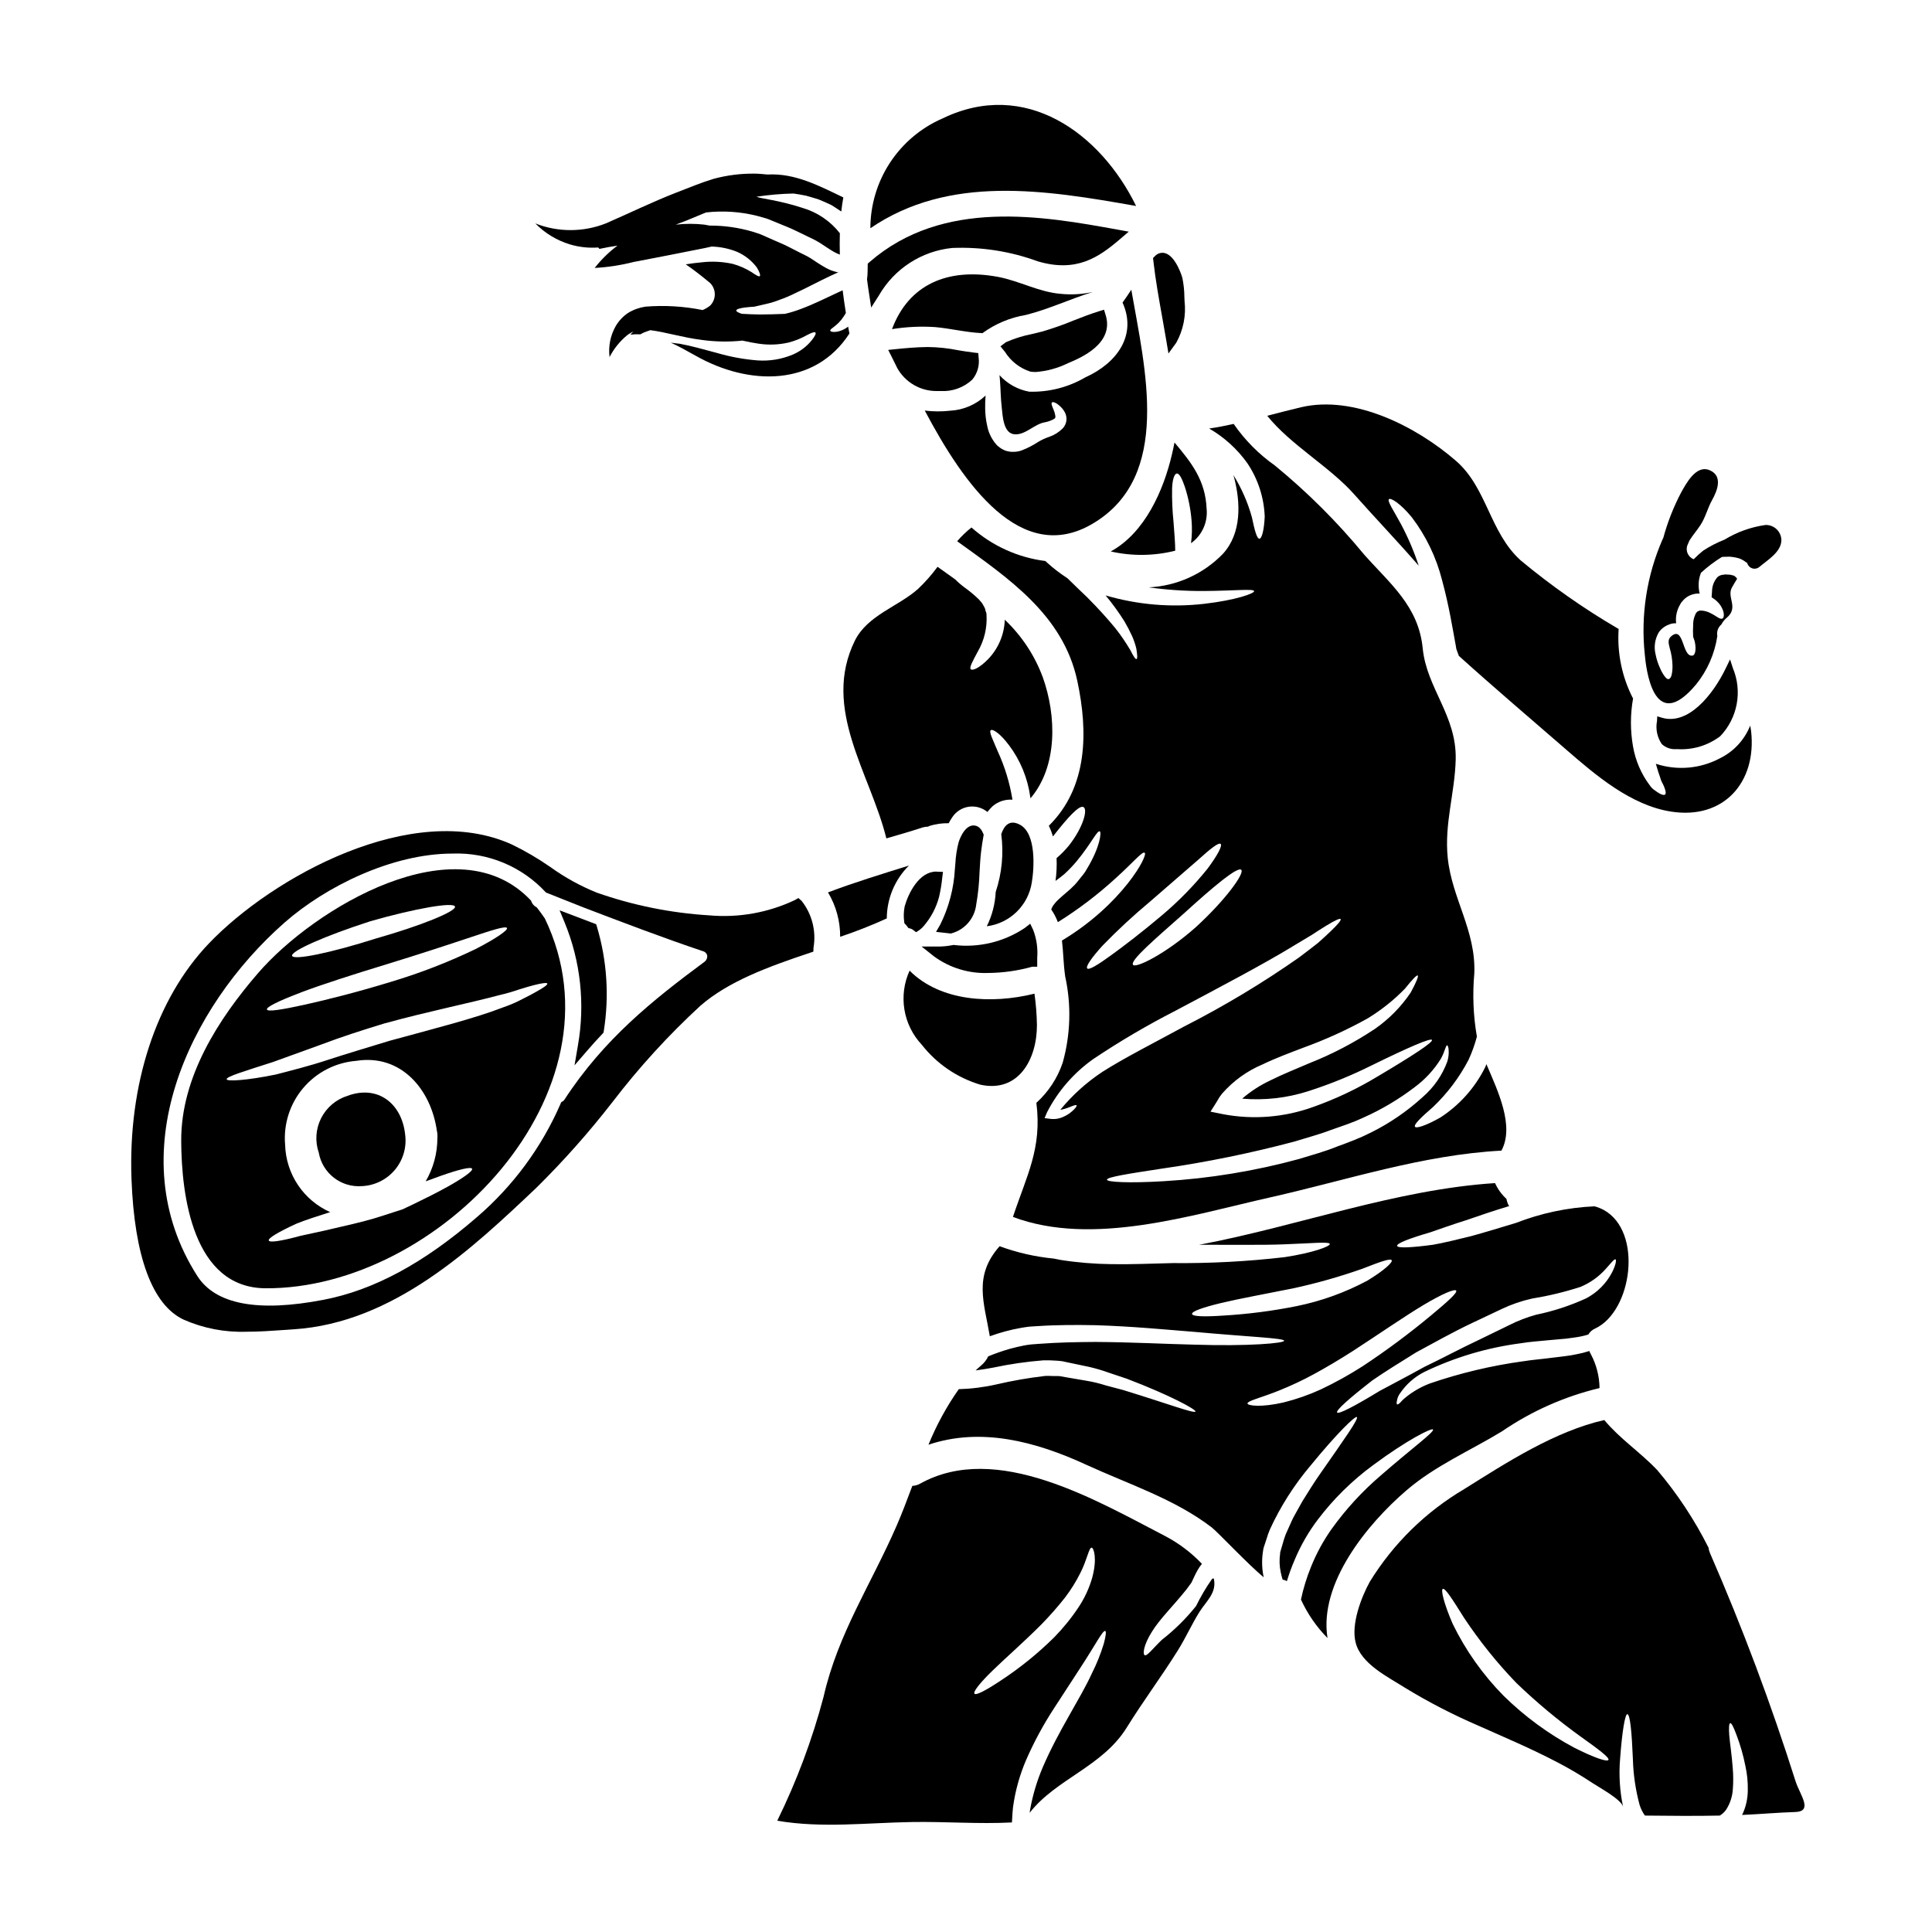
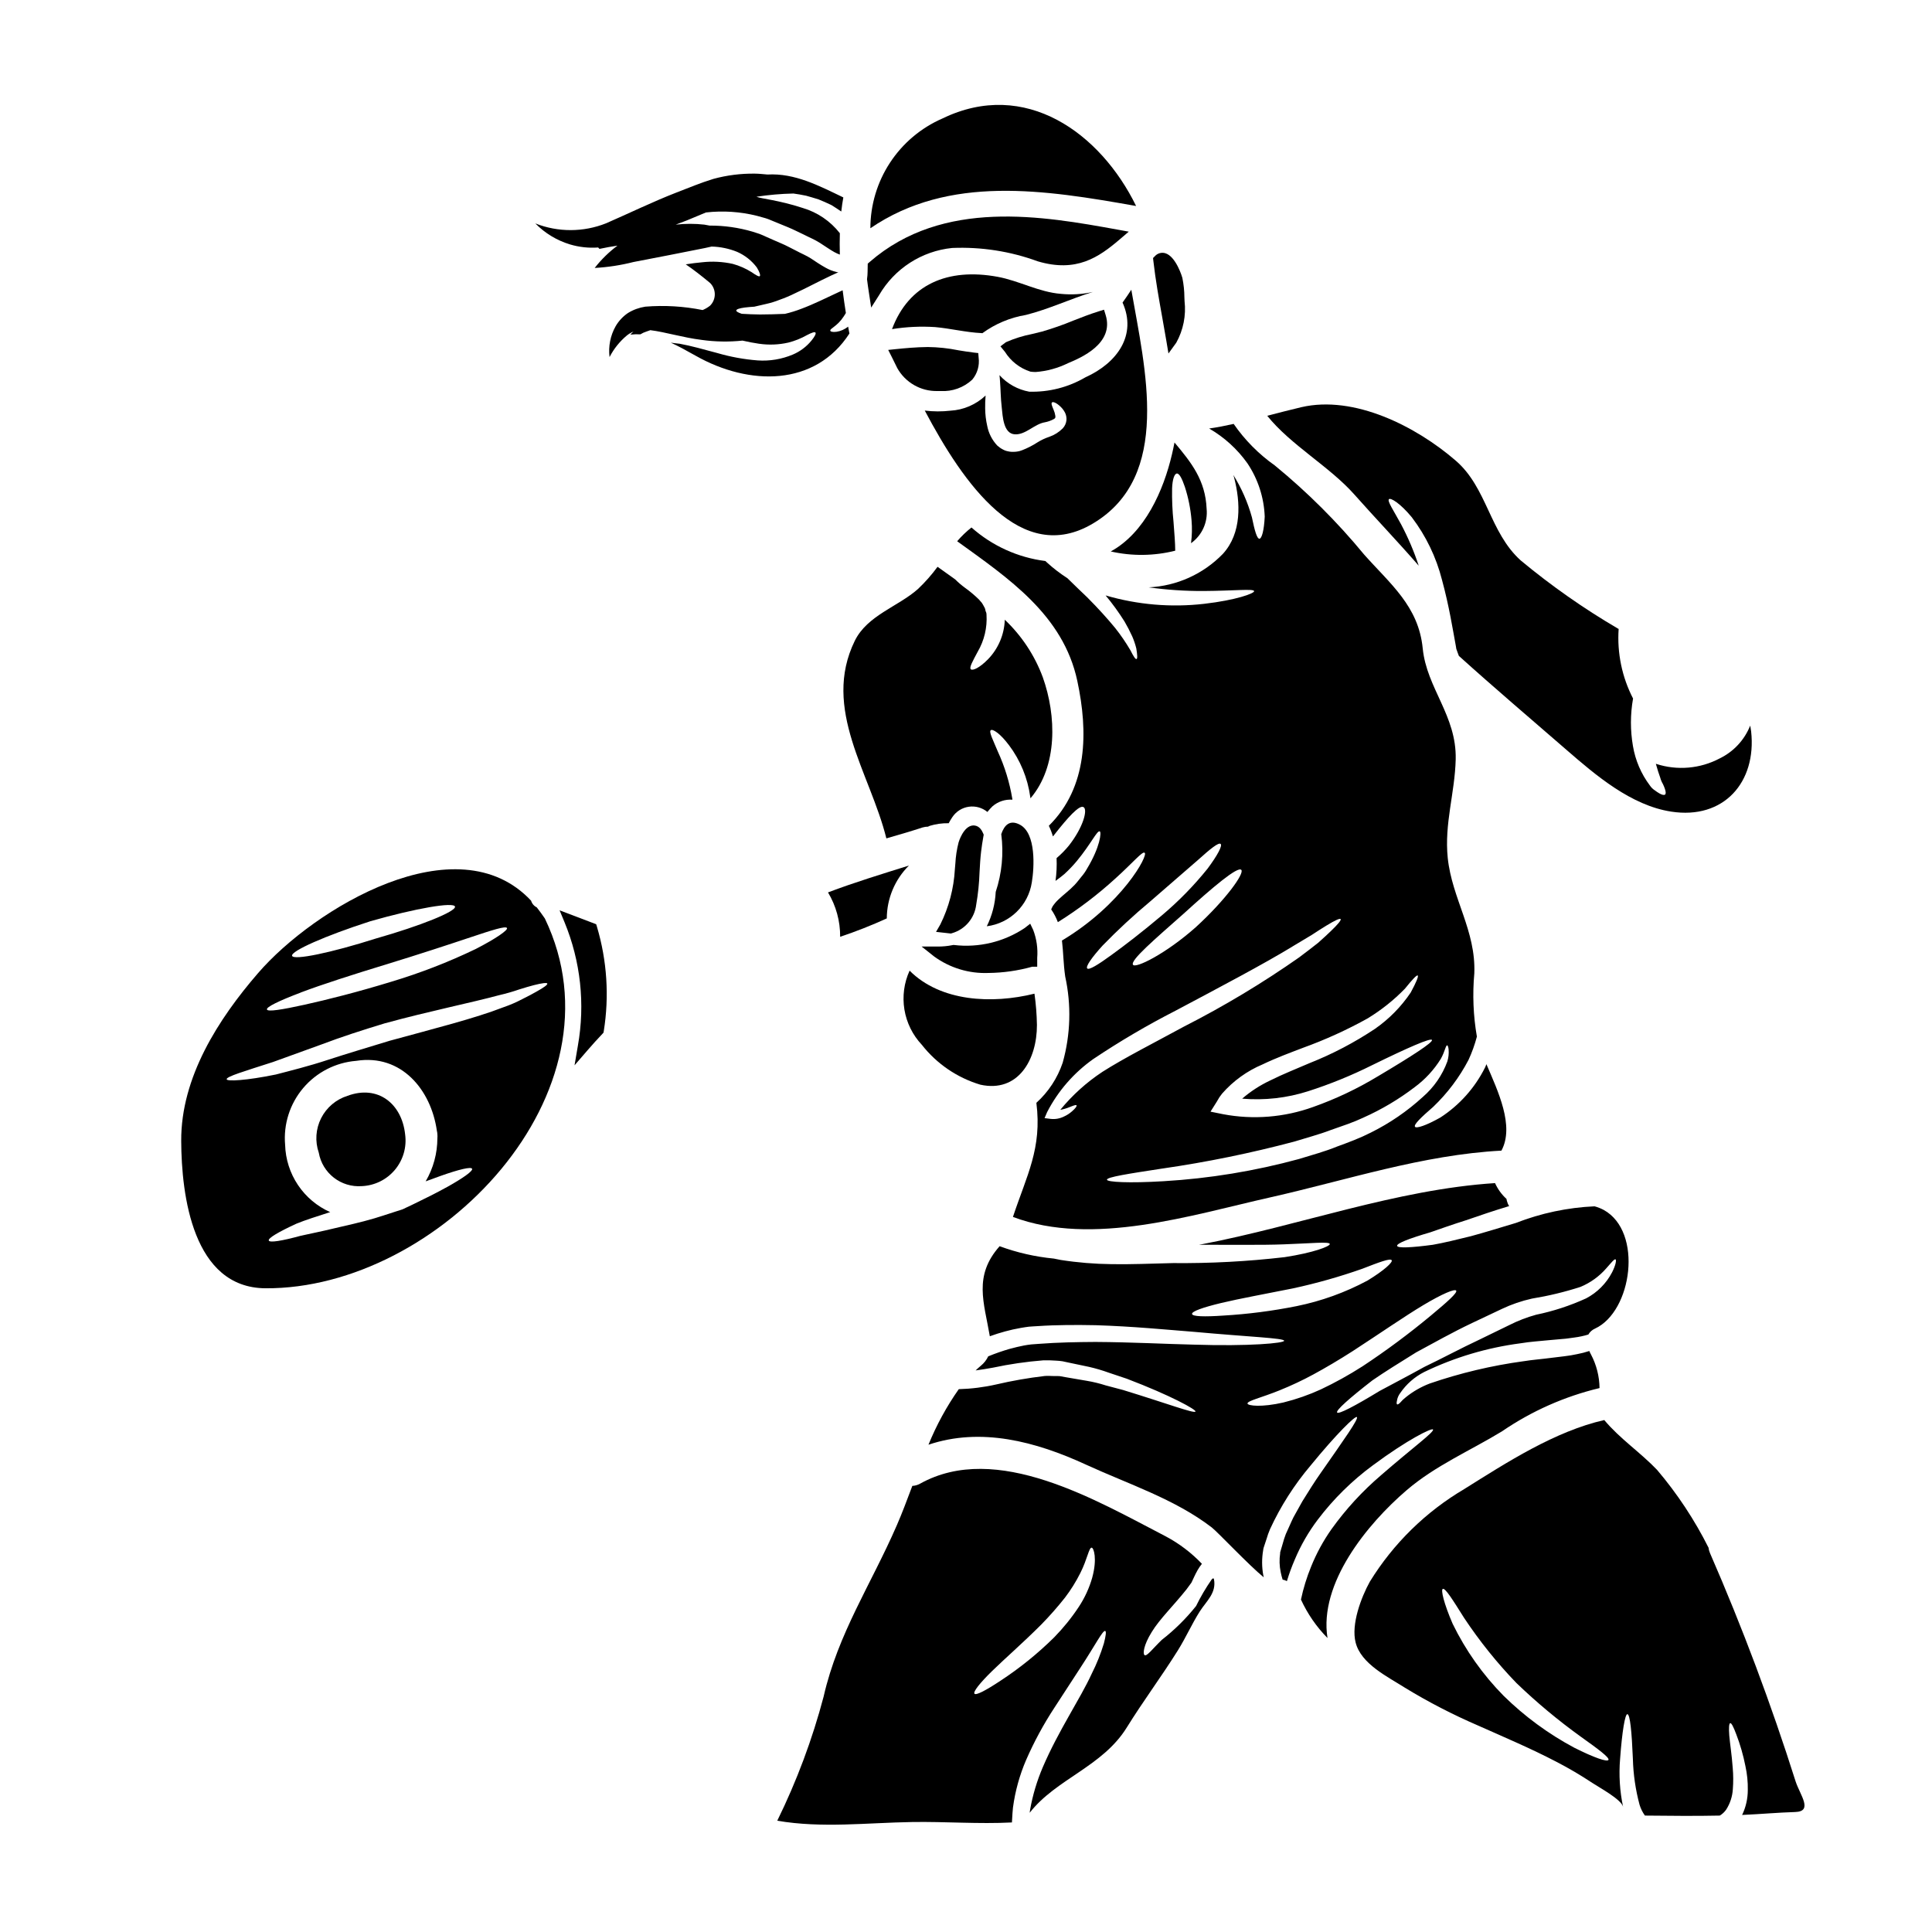
<svg xmlns="http://www.w3.org/2000/svg" fill="#000000" width="800px" height="800px" version="1.1" viewBox="144 144 512 512">
  <g>
    <path d="m441.49 224.19c3.844 8.547-1.34 15.977-9.879 19.82v0.004c-4.504 2.629-9.656 3.941-14.867 3.785-3.035-0.555-5.805-2.094-7.871-4.383 0.055 0.512 0.113 1.023 0.141 1.594 0.168 2.078 0.168 4.5 0.457 6.949 0.254 2.363 0.426 7.004 3.504 7.144 2.848 0.145 5.152-2.731 7.914-3.188 0.816-0.152 1.605-0.43 2.336-0.828 0.371-0.227 0.516-0.254 0.457-0.883h-0.004c-0.086-0.57-0.246-1.125-0.48-1.652-0.426-0.996-0.684-1.676-0.395-1.906 0.195-0.199 0.91-0.031 1.879 0.789h-0.004c0.656 0.531 1.191 1.188 1.574 1.938 0.297 0.613 0.422 1.289 0.371 1.969-0.078 0.82-0.43 1.59-0.996 2.191-0.996 1-2.207 1.758-3.543 2.223-1.086 0.359-2.129 0.848-3.106 1.453-1.289 0.84-2.664 1.547-4.102 2.106l-0.68 0.227c-0.328 0.082-0.664 0.137-1 0.172-0.344 0.031-0.68 0.031-1.051 0.031-0.371 0-0.395-0.059-0.598-0.059l-0.57-0.113-0.43-0.113v-0.004c-0.051-0.008-0.098-0.027-0.141-0.055l-0.227-0.086-0.395-0.199c-0.551-0.281-1.055-0.637-1.508-1.051-1.355-1.445-2.273-3.242-2.648-5.184-0.348-1.516-0.531-3.062-0.547-4.613-0.02-1.152 0.02-2.301 0.117-3.449-2.543 2.402-5.852 3.824-9.34 4.019-2.254 0.258-4.531 0.246-6.781-0.031 10.281 19.426 25.516 41.293 44.594 29.914 20.988-12.5 13.777-41.004 10.141-61.938-0.758 1.16-1.527 2.297-2.324 3.406z" />
    <path d="m374.28 221.62 0.59 3.891 2.113-3.32v-0.004c4.078-7.012 11.27-11.648 19.344-12.473 7.727-0.324 15.441 0.879 22.703 3.543 10.234 3.027 16.113-1.039 21.738-5.844l2.363-2.023-3.055-0.555c-19.48-3.523-46.129-8.359-65.621 8.602l-0.496 0.43-0.039 2.191c-0.004 0.582-0.047 1.16-0.129 1.738l-0.023 0.188 0.023 0.191c0.141 1.16 0.312 2.293 0.488 3.445z" />
    <path d="m451.99 228.02c0.375 2.07 0.738 4.129 1.082 6.176l0.582 3.481 2.07-2.856c1.863-3.356 2.629-7.207 2.195-11.02l-0.043-0.992c-0.008-1.746-0.191-3.481-0.543-5.188 0-0.051-1.656-5.715-4.574-6.531-0.973-0.266-2.016 0.039-2.688 0.785l-0.5 0.504 0.074 0.703c0.586 5.148 1.48 10.121 2.344 14.938z" />
    <path d="m454.59 264.37c-2.246 9.625-7.176 20.816-16.23 25.773 5.633 1.277 11.484 1.207 17.086-0.199 0-1.992-0.227-4.641-0.453-7.66-0.305-2.941-0.43-5.898-0.375-8.855 0.086-2.363 0.598-3.871 1.254-3.938 0.656-0.062 1.367 1.312 2.106 3.477h0.004c0.941 2.902 1.543 5.906 1.793 8.949 0.172 2.012 0.121 4.035-0.141 6.039 2.914-2.082 4.488-5.559 4.133-9.121-0.316-7.574-4.043-12.246-8.512-17.57-0.207 1.027-0.406 2.051-0.664 3.106z" />
    <path d="m405.51 389.47c6.133-0.781 11.004-5.535 11.934-11.645 0.652-3.902 1.18-12.957-3.148-15.266-2.707-1.453-4.16 0.141-4.957 2.508h0.004c0.672 5.141 0.172 10.371-1.469 15.293-0.152 3.168-0.957 6.269-2.363 9.109z" />
    <path d="m445.08 198.59c-9.426-19.281-29.336-33.859-51.348-23.18-5.66 2.469-10.48 6.531-13.867 11.695-3.391 5.164-5.199 11.203-5.207 17.379 20.871-14.238 46.203-10.195 70.422-5.894z" />
    <path d="m417.49 232.52c-2.375 0.465-4.695 1.191-6.914 2.168l-1.449 1.094 1.18 1.445h0.004c1.559 2.496 3.953 4.359 6.758 5.262 0.461 0.066 0.93 0.098 1.398 0.098 2.977-0.227 5.883-1.02 8.562-2.34 3.371-1.414 12.312-5.176 9.98-12.758l-0.434-1.414-1.414 0.438c-2.34 0.73-4.621 1.621-6.828 2.488v0.004c-2.656 1.094-5.375 2.047-8.133 2.852-0.871 0.234-1.781 0.445-2.711 0.664z" />
    <path d="m380.34 238.62c0.418 0.844 0.871 1.746 1.434 2.902h-0.004c2.144 3.856 6.25 6.207 10.66 6.106h0.852c3.086 0.18 6.117-0.914 8.379-3.023 1.352-1.621 1.965-3.734 1.688-5.828l-0.098-1.207-1.203-0.137c-1.371-0.156-2.731-0.395-4.098-0.609v-0.004c-2.66-0.539-5.363-0.824-8.078-0.855-3.062 0.031-6.082 0.312-8.367 0.547l-2.121 0.219z" />
    <path d="m474.55 266.74c2.828 4.199 4.426 9.109 4.613 14.168-0.168 3.613-0.766 5.805-1.395 5.863-0.684 0-1.281-2.219-1.996-5.668-1.094-3.961-2.754-7.746-4.926-11.234 0.059 0.227 0.145 0.43 0.199 0.656 1.734 6.664 2.051 14.75-2.961 20.246-5.18 5.352-12.207 8.527-19.648 8.883 4.816 0.668 9.676 0.992 14.539 0.969 8.148-0.055 13.246-0.652 13.383 0.027 0.113 0.598-4.812 2.394-13.215 3.363-8.777 1.016-17.664 0.258-26.145-2.219 1.82 2.18 3.488 4.484 5 6.891 0.75 1.281 1.434 2.602 2.051 3.957 0.445 1.031 0.809 2.098 1.082 3.191 0.289 1.734 0.344 2.703 0.059 2.816-0.285 0.113-0.828-0.738-1.625-2.336v0.004c-1.207-2.062-2.559-4.035-4.043-5.906-1.969-2.394-4.445-5.156-7.43-8.145-1.539-1.453-3.148-3.019-4.812-4.644-0.168-0.141-0.316-0.285-0.484-0.453l-0.004 0.004c-1.875-1.207-3.648-2.57-5.297-4.074l-0.457-0.426c-7.277-0.918-14.105-4.016-19.59-8.887-1.375 1.09-2.644 2.309-3.789 3.644 13.555 9.797 28.105 19.508 31.84 37.023 2.879 13.414 2.816 28.164-7.547 38.387 0.438 0.906 0.801 1.852 1.082 2.816 0.176-0.188 0.34-0.387 0.484-0.598 3.273-4.156 6.523-7.914 7.66-7.148 1.082 0.684-0.055 5.238-3.902 10.168-0.988 1.207-2.082 2.32-3.273 3.328 0.094 2.019-0.004 4.039-0.281 6.039 0.883-0.652 1.676-1.223 2.363-1.824h-0.004c1.191-1.086 2.305-2.258 3.336-3.5 3.672-4.441 5.352-8.145 6.035-7.801 0.484 0.168 0.113 4.129-3.391 9.91-0.41 0.742-0.898 1.438-1.453 2.078-0.598 0.711-0.969 1.277-1.789 2.164-1.426 1.508-3.051 2.676-4.356 3.938h-0.004c-0.57 0.539-1.078 1.141-1.512 1.793-0.168 0.344-0.285 0.57-0.371 0.789 0.723 1.055 1.316 2.191 1.77 3.387 5.43-3.394 10.535-7.273 15.262-11.59 4.555-4.102 7.148-7.262 7.715-6.805 1.18 0.457-5.953 13.727-21.895 23.266 0.371 2.988 0.371 6.152 0.855 9.48h-0.004c1.668 7.57 1.441 15.434-0.656 22.895-1.379 4.082-3.781 7.738-6.973 10.629 1.535 12.098-2.562 19.219-6.211 30.242 21.105 7.945 47.359-0.512 68.316-5.211 20.332-4.586 40.266-11.25 61.141-12.359 3.504-6.523-0.914-15.742-3.988-22.922l0.004-0.004c-0.109 0.332-0.242 0.656-0.395 0.969-2.695 5.367-6.769 9.918-11.809 13.184-3.785 2.133-6.375 2.961-6.719 2.449-0.395-0.57 1.594-2.477 4.812-5.266 3.781-3.609 6.949-7.812 9.367-12.445 0.922-1.992 1.664-4.059 2.223-6.18-0.961-5.527-1.188-11.156-0.684-16.746 0.453-11.336-5.902-19.793-7.039-30.586-0.938-9.141 1.883-17.141 2.109-26.172 0.254-11.586-7.691-18.82-8.742-29.387-1.109-11.195-8.602-17.059-15.578-24.918h0.004c-7.086-8.598-14.996-16.484-23.617-23.547-4.258-3.004-7.953-6.734-10.914-11.02-2.137 0.484-4.297 0.91-6.492 1.223 3.988 2.301 7.438 5.43 10.109 9.18zm-1.594 107.79c0.883 0.91-4.074 7.871-12.047 15.176-8.059 7.148-16.031 11.02-16.656 9.965-0.766-1.18 5.668-6.664 13.441-13.551 7.641-6.953 14.293-12.59 15.262-11.594zm-36.746 20.043c3.988-4.109 8.195-8.004 12.594-11.672l12.758-11.074c3.188-2.879 5.352-4.613 5.902-4.188 0.551 0.426-0.738 2.906-3.418 6.523l0.004-0.004c-3.621 4.508-7.672 8.656-12.098 12.387-5.156 4.356-9.938 8.031-13.441 10.562-3.562 2.594-5.902 4.016-6.379 3.543-0.477-0.473 1.098-2.805 4.078-6.078zm91.316 26.457c0.141 0.027 0.289 0.395 0.371 1.082h-0.004c0.098 1.078-0.02 2.16-0.336 3.191-1.332 3.633-3.57 6.867-6.496 9.398-4.125 3.777-8.762 6.957-13.777 9.445-1.395 0.711-2.875 1.371-4.441 1.996s-3.051 1.18-4.586 1.734c-3.047 1.254-6.496 2.191-9.938 3.246l0.004 0.004c-11.734 3.203-23.77 5.184-35.914 5.902-9.281 0.566-15.035 0.227-15.062-0.395 0-0.707 5.668-1.574 14.691-2.961v0.004c11.789-1.703 23.465-4.09 34.973-7.148 3.273-1.023 6.496-1.852 9.625-3.047 1.574-0.543 3.113-1.086 4.613-1.625 1.398-0.512 2.789-1.078 4.129-1.707v-0.004c4.789-2.137 9.316-4.828 13.488-8.012 2.785-2.047 5.152-4.606 6.973-7.547 1.105-1.965 1.293-3.672 1.707-3.559zm-20.988-7.207c3.57-2.18 6.852-4.801 9.77-7.801 1.938-2.394 3.102-3.672 3.391-3.504 0.289 0.168-0.371 1.793-1.855 4.527-2.531 3.758-5.731 7.012-9.449 9.598-5.461 3.644-11.293 6.699-17.395 9.113-3.418 1.48-6.918 2.848-10.336 4.555-2.703 1.266-5.219 2.894-7.481 4.844 5.902 0.504 11.844-0.164 17.484-1.969 5.809-1.863 11.469-4.168 16.926-6.891 9.508-4.668 15.605-7.316 15.891-6.691s-5.117 4.156-14.324 9.625v-0.004c-5.438 3.297-11.203 6.027-17.199 8.148-7.625 2.746-15.848 3.406-23.809 1.906l-3.356-0.68 1.734-2.754-0.004-0.004c0.379-0.715 0.828-1.395 1.34-2.023 2.945-3.363 6.617-6.012 10.738-7.746 3.672-1.762 7.344-3.102 10.68-4.383h-0.004c5.961-2.152 11.738-4.785 17.277-7.867zm-20.074-18.965c1.91-1.141 3.676-2.191 5.184-3.106 1.512-0.996 2.852-1.852 3.938-2.508 2.191-1.34 3.504-1.938 3.699-1.676 0.195 0.262-0.711 1.367-2.562 3.148-0.906 0.883-2.047 1.93-3.418 3.148-1.426 1.137-3.078 2.391-4.93 3.785l0.004 0.004c-9.758 6.844-19.988 12.992-30.613 18.398-7.945 4.328-15.691 8.23-21.648 12.016h0.004c-4.195 2.773-7.949 6.164-11.137 10.051 0.809-0.145 1.602-0.375 2.363-0.684 1.137-0.453 1.789-0.711 1.938-0.512 0.145 0.199-0.262 0.789-1.227 1.621h-0.004c-0.621 0.547-1.324 1-2.078 1.34-1.109 0.559-2.356 0.777-3.586 0.629l-1.574-0.199 0.68-1.594c2.887-5.59 7.07-10.402 12.203-14.043 7.008-4.695 14.285-8.973 21.797-12.816 12.277-6.523 23.297-12.332 30.984-17z" />
    <path d="m502.89 275.02c5.609 6.32 11.504 12.473 17.086 18.895v-0.004c-1.242-3.762-2.797-7.414-4.648-10.918-2.051-3.789-3.789-6.266-3.219-6.723 0.457-0.371 2.906 1.027 6.039 4.812h-0.004c3.754 4.945 6.477 10.59 8.004 16.605 1.879 6.891 2.848 13.098 3.672 17.543 0.055 0.234 0.094 0.469 0.113 0.711 0.227 0.625 0.43 1.25 0.684 1.879 9.367 8.457 18.965 16.602 28.504 24.887 7.773 6.75 17.141 14.754 27.766 16.379 13.926 2.16 22.641-7.777 21.188-21.215-0.059-0.543-0.172-1.055-0.254-1.574v-0.004c-1.512 3.797-4.387 6.894-8.062 8.684-5.199 2.754-11.293 3.277-16.883 1.453-0.027 0-0.027-0.027-0.059-0.027 0.395 1.453 0.828 2.754 1.18 3.731 0.152 0.57 0.383 1.117 0.684 1.621 0.207 0.426 0.391 0.863 0.539 1.312 0.262 0.789 0.289 1.312 0.031 1.508-0.254 0.195-0.789 0.086-1.484-0.312-0.41-0.234-0.805-0.496-1.18-0.785-0.543-0.348-1.012-0.801-1.367-1.34-2.301-3.066-3.836-6.641-4.469-10.422-0.723-4.168-0.711-8.43 0.027-12.598-2.934-5.684-4.254-12.066-3.82-18.449-0.055-0.027-0.113-0.027-0.141-0.059-9.09-5.316-17.73-11.375-25.828-18.105-8.266-7.477-8.883-19.25-17.199-26.426-10.508-9.086-26.91-17.43-40.934-14.168-3.047 0.711-6.039 1.508-9.023 2.277 6.227 7.758 16.48 13.426 23.059 20.832z" />
    <path d="m378.9 366.18c3.215-0.941 6.434-1.852 9.625-2.906l-0.004 0.004c0.457-0.137 0.926-0.203 1.398-0.203 0.141-0.082 0.312-0.141 0.484-0.223 1.605-0.488 3.277-0.719 4.953-0.688h0.059c0.289-0.559 0.613-1.098 0.969-1.621 0.992-1.488 2.566-2.488 4.336-2.746 1.77-0.262 3.566 0.238 4.949 1.379 0.422-0.531 0.879-1.035 1.363-1.508 1.457-1.254 3.352-1.879 5.266-1.742-0.02-0.082-0.031-0.168-0.027-0.254-0.719-4.328-2.012-8.543-3.844-12.527-1.277-3.074-2.422-5.238-1.852-5.641 0.484-0.371 2.422 0.789 4.785 3.938l0.004-0.004c3.031 4.023 4.984 8.762 5.664 13.754 0.031 0.113 0.031 0.227 0.059 0.371 7.262-8.512 6.891-21.922 3.273-32.062-2.144-5.793-5.594-11.016-10.078-15.266-0.133 3.922-1.715 7.656-4.445 10.477-2.305 2.34-4.074 3.078-4.559 2.648-0.484-0.43 0.516-2.191 1.824-4.641 1.738-2.973 2.551-6.398 2.336-9.84 0-0.625-0.227-0.738-0.289-1.109h0.004c-0.043-0.355-0.168-0.699-0.371-1-0.172-0.355-0.371-0.699-0.598-1.023-0.254-0.316-0.512-0.598-0.789-0.914v0.004c-1.145-1.117-2.375-2.144-3.672-3.074-0.922-0.672-1.789-1.414-2.594-2.223-1.574-1.109-3.102-2.223-4.668-3.332-1.555 2.121-3.297 4.098-5.211 5.902-5.269 4.668-13.383 6.945-16.715 13.699-8.84 18.031 4.086 35.117 8.363 52.371z" />
    <path d="m401.87 362.75c-2.57 0.156-3.816 4.434-3.828 4.473v-0.004c-0.477 1.844-0.766 3.731-0.863 5.629l-0.129 1.52c-0.281 5.082-1.594 10.055-3.852 14.617l-1.141 1.969 3.938 0.441 0.293-0.086h-0.004c3.473-0.996 6.004-3.981 6.422-7.57 0.496-2.84 0.789-5.715 0.883-8.598 0.102-1.824 0.199-3.652 0.414-5.461 0.168-1.34 0.359-2.699 0.609-4.039l0.082-0.434-0.172-0.395c-0.781-1.887-1.938-2.062-2.652-2.062z" />
-     <path d="m593.47 325.4c2.992-3.699 4.941-8.133 5.641-12.844-0.227-1.145 0.188-2.324 1.082-3.078 0.359-0.703 0.863-1.324 1.48-1.82 3.148-2.731-0.141-5.379 1.312-7.973 0.344-0.625 0.828-1.422 1.367-2.305l-0.004-0.004c-0.234-0.398-0.594-0.707-1.023-0.883-0.145-0.008-0.289-0.039-0.43-0.086-0.195-0.086-0.41-0.125-0.625-0.113l-0.883-0.055h-0.258l-0.262 0.055c-0.625 0.004-1.227 0.227-1.707 0.629-0.914 1.031-1.426 2.352-1.453 3.727-0.055 0.598-0.082 1.141-0.113 1.652v0.004c0.73 0.414 1.387 0.953 1.938 1.594 1.707 2.078 1.453 3.938 0.855 4.047-0.652 0.223-1.535-0.711-3.074-1.453-0.781-0.426-1.648-0.66-2.535-0.688-0.301-0.012-0.594 0.059-0.855 0.203-0.141 0.082-0.113 0.141-0.113 0.082-0.137 0.133-0.262 0.273-0.371 0.43l-0.027 0.027v0.027l-0.027 0.027-0.059 0.145c-0.449 0.941-0.664 1.977-0.625 3.019-0.059 0.996-0.059 1.992 0 2.988 0.141 0.395 0.285 0.789 0.395 1.141 0.543 2.305 0.086 3.758-0.539 3.84-2.852 0.543-2.223-8.172-5.723-5.066-0.969 0.855-0.598 1.992-0.344 3.047 0.453 1.508 0.699 3.07 0.738 4.641 0.031 0.883-0.055 1.766-0.254 2.625-0.199 0.652-0.512 0.969-0.828 0.996-0.316 0.027-0.652-0.289-1.027-0.789-0.473-0.656-0.867-1.363-1.18-2.106-0.539-1.164-0.938-2.387-1.184-3.644-0.496-1.98-0.199-4.074 0.828-5.836 0.375-0.566 0.859-1.051 1.426-1.426 0.453-0.32 0.953-0.57 1.48-0.742 0.543-0.207 1.125-0.293 1.707-0.254-0.207-1.734 0.164-3.484 1.055-4.984l0.223-0.395c0.051-0.09 0.109-0.172 0.176-0.254l0.113-0.113c0.141-0.168 0.227-0.285 0.426-0.484 0.504-0.531 1.117-0.949 1.793-1.227 0.773-0.328 1.609-0.473 2.449-0.422-0.051-0.168-0.09-0.34-0.113-0.512-0.191-1.043-0.211-2.106-0.055-3.152 0.102-0.625 0.273-1.238 0.504-1.828 1.707-1.574 3.559-2.977 5.535-4.195h0.02l0.172-0.035h0.148c0.121-0.023 0.246-0.031 0.371-0.027h0.453l0.887-0.027h-0.004c0.867 0.062 1.727 0.215 2.562 0.457 0.695 0.258 1.344 0.633 1.91 1.109l0.055-0.117 0.395 0.789v-0.004c0.312 0.52 0.848 0.863 1.449 0.941 0.602 0.074 1.207-0.125 1.641-0.547 2.086-1.758 5.723-3.883 5.727-7.047-0.059-2.258-1.941-4.043-4.199-3.984-3.856 0.543-7.562 1.867-10.883 3.894-1.988 0.777-3.887 1.758-5.672 2.93-0.875 0.703-1.703 1.461-2.488 2.262-1.406-0.555-2.156-2.09-1.73-3.543 0.18-0.477 0.395-0.93 0.59-1.398 0.902-1.449 2.039-2.731 2.981-4.191 1.32-2.047 1.852-4.43 3.031-6.543 1.375-2.457 2.969-6.406-0.668-7.93-3.566-1.5-6.203 3.543-7.543 5.938l-0.004 0.004c-2.004 3.828-3.586 7.863-4.723 12.035-0.047 0.105-0.117 0.211-0.168 0.324-4.191 9.562-5.824 20.055-4.734 30.441 0.297 3.297 2.148 21.723 13.594 8.055z" />
-     <path d="m602.48 318.75-1.062 2.203c-3.543 7.394-10.133 15.312-17.023 13.242l-1.203-0.363-0.066 1.25-0.004 0.004c-0.41 2.125 0.051 4.328 1.281 6.113 1.043 0.961 2.441 1.441 3.856 1.332h0.27c4.062 0.25 8.082-0.961 11.328-3.41 2.262-2.352 3.781-5.309 4.383-8.516 0.602-3.203 0.254-6.512-1-9.52z" />
    <path d="m396.79 394.43h-0.199l-0.199 0.043c-1.289 0.258-2.602 0.383-3.914 0.371h-4.238l3.316 2.633c4.176 3.039 9.258 4.578 14.418 4.367 3.922-0.043 7.82-0.602 11.598-1.66h1.301v-2.301h-0.004c0.207-2.531-0.156-5.074-1.062-7.445l-0.789-1.648-1.445 1.129h0.004c-5.523 3.695-12.184 5.297-18.785 4.512z" />
    <path d="m403.79 431.45c10.023 2.219 15.035-6.609 15.008-15.836v0.004c-0.047-2.773-0.266-5.539-0.656-8.285-11.277 2.789-24.859 2.133-33.09-6.098-1.473 3.227-1.949 6.82-1.371 10.32s2.188 6.75 4.617 9.332c3.953 5.035 9.363 8.723 15.492 10.562z" />
-     <path d="m392.12 374.98c-4.559 0-7.394 5.738-8.371 9.215-0.266 1.316-0.312 2.668-0.137 4l0.066 0.484 0.348 0.352v-0.004c0.145 0.152 0.277 0.312 0.391 0.484l0.312 0.426 0.512 0.133c0.25 0.066 0.488 0.18 0.695 0.336l0.832 0.641 0.879-0.574c0.445-0.309 0.84-0.68 1.18-1.102 1.91-2.227 3.293-4.856 4.039-7.691 0.383-1.652 0.664-3.328 0.832-5.019l0.199-1.602-1.617-0.055z" />
    <path d="m366.65 392.26c4.203-1.406 8.328-3.031 12.359-4.871 0.023-5.262 2.133-10.297 5.863-14.008-7.234 2.273-14.383 4.441-21.445 7.117h0.004c2.133 3.551 3.246 7.617 3.219 11.762z" />
    <path d="m425.19 221.88c-5.867-0.453-11.078-3.473-16.832-4.527-13.188-2.422-23.527 1.992-27.965 13.867h0.004c3.773-0.605 7.602-0.785 11.414-0.539 4.129 0.371 8.176 1.398 12.273 1.594 0.113 0 0.172 0.027 0.254 0.027 3.414-2.492 7.367-4.148 11.535-4.84 6.094-1.535 11.762-4.242 17.766-6.094h0.004c-2.773 0.617-5.625 0.793-8.453 0.512z" />
    <path d="m286.25 384.46c-0.73-0.352-1.277-0.992-1.504-1.77-19.594-20.898-57.582 2.082-72.332 19.168-10.566 12.203-20.469 27.652-20.391 44.477 0.059 14.52 3.106 38.926 22.297 39.07 45.852 0.316 96.223-51.957 74.07-98.008-0.703-1.031-1.414-2-2.141-2.938zm-44.082 3.672c12.047-3.445 22.102-5.152 22.41-3.871 0.312 1.277-9.055 5.07-20.961 8.457-11.875 3.785-21.812 5.836-22.211 4.586-0.395-1.254 8.898-5.356 20.762-9.172zm-18.48 18.895c5.723-2.164 13.727-4.723 22.582-7.43 8.855-2.707 16.715-5.297 22.434-7.207s9.344-3.074 9.656-2.449c0.285 0.543-2.848 2.754-8.344 5.582v-0.004c-7.211 3.469-14.688 6.363-22.352 8.66-8.914 2.731-17.059 4.781-23.012 6.094-5.953 1.312-9.711 1.91-9.91 1.25-0.199-0.656 3.234-2.32 8.957-4.484zm38.414 51.742c-2.25 1.254-5.012 2.648-8.09 4.129-0.789 0.371-1.574 0.789-2.394 1.141l-0.594 0.285-0.172 0.086-0.199 0.086-0.082 0.027-0.344 0.113-1.34 0.426c-1.793 0.598-3.672 1.18-5.609 1.793-3.816 1.137-7.519 1.91-10.852 2.703-3.246 0.789-6.207 1.371-8.742 1.938-5.012 1.371-8.23 1.883-8.457 1.254-0.227-0.625 2.594-2.277 7.289-4.445 2.422-0.996 5.441-1.938 8.773-3.019l0.004 0.004c0.074-0.027 0.148-0.047 0.227-0.055-3.473-1.539-6.438-4.031-8.555-7.188-2.117-3.152-3.297-6.844-3.406-10.641-0.473-5.457 1.25-10.879 4.789-15.059 3.539-4.184 8.602-6.777 14.062-7.211 11.934-1.883 19.82 7.66 21.359 18.5 0.078 0.316 0.125 0.641 0.141 0.965 0.031 0.34 0.031 0.684 0 1.027-0.004 4.023-1.074 7.973-3.106 11.445 1.426-0.539 2.754-1.023 3.988-1.453 4.898-1.734 8.062-2.477 8.316-1.879 0.258 0.602-2.434 2.508-6.992 5.039zm26.938-54.133c0.141 0.312-0.883 1.051-2.879 2.16-0.996 0.57-2.219 1.227-3.672 1.938h0.004c-1.629 0.863-3.324 1.598-5.07 2.195-7.602 2.961-18.395 5.664-30.156 8.883-5.777 1.762-11.332 3.418-16.402 5.07-4.984 1.648-9.84 2.848-13.754 3.871-7.918 1.621-12.902 1.852-13.043 1.277-0.168-0.711 4.672-2.133 12.273-4.586 3.758-1.367 8.203-2.961 13.129-4.754 4.926-1.879 10.562-3.699 16.531-5.512 11.875-3.246 22.754-5.41 30.387-7.477v0.004c1.742-0.402 3.465-0.898 5.152-1.48 1.512-0.484 2.816-0.855 3.902-1.141 2.16-0.551 3.473-0.723 3.613-0.434z" />
    <path d="m301.99 388.93-9.691-3.684 1.305 3.148c4.269 10.344 5.5 21.691 3.543 32.707l-0.887 5.215 3.461-4.004c1.266-1.465 2.59-2.93 3.918-4.328l0.285-0.309 0.082-0.395-0.004 0.004c1.484-9.234 0.871-18.684-1.793-27.648z" />
-     <path d="m359.55 396.19 0.035-1.023c0.762-4.398-0.383-8.918-3.148-12.426l-0.855-0.75-0.922 0.527h0.004c-7.074 3.356-14.918 4.754-22.719 4.059-10.152-0.621-20.172-2.644-29.77-6.012-4.356-1.754-8.488-4.031-12.301-6.777-3.246-2.262-6.668-4.266-10.23-5.992-26.324-11.906-63.5 8.633-80.328 26.27-13.93 14.59-21.395 37.34-20.469 62.41 0.758 20.469 5.512 33.324 13.777 37.219h-0.004c5.25 2.32 10.957 3.422 16.691 3.227 3.34 0 6.691-0.234 10.02-0.469l2.492-0.172c26.523-1.707 47.426-21.512 64.223-37.418h0.004c7.258-7.156 14.031-14.781 20.277-22.832 7.008-9.152 14.793-17.68 23.27-25.488 7.477-6.504 17.984-10.348 29.008-14.031zm-28.137 1.031c0.074 0.676-0.227 1.336-0.789 1.719-13.559 10.051-26.582 20.406-37.051 36.484-0.102 0.176-0.242 0.32-0.414 0.422l-0.43 0.242-0.191 0.461c-5.019 11.531-12.578 21.773-22.109 29.969-14.07 12.203-27.371 19.383-40.66 21.934-17.367 3.356-28.629 1.242-33.457-6.269-20.648-32.234-2.508-71.164 23.082-93.676 10.902-9.578 28.496-18.301 44.551-18.301 9.363-0.344 18.402 3.43 24.746 10.32l9.902 3.938c10.332 3.938 21.016 8.027 31.695 11.613h0.004c0.562 0.133 1 0.578 1.121 1.145z" />
    <path d="m236.08 434.41c-3.031 0.953-5.547 3.09-6.981 5.926-1.434 2.84-1.656 6.133-0.621 9.137 0.965 5.449 5.898 9.277 11.414 8.863 3.398-0.145 6.578-1.711 8.762-4.32 2.184-2.606 3.168-6.012 2.711-9.383-0.875-8.172-7.234-13.215-15.285-10.223z" />
    <path d="m619.89 616.2c-6.516-20.586-14.098-40.816-22.723-60.613-0.199-0.441-0.324-0.914-0.367-1.395-3.715-7.414-8.305-14.355-13.672-20.676-4.5-4.699-9.84-8.23-13.98-13.188-13.07 2.965-25.828 11.223-37.051 18.254v0.004c-10.227 6.019-18.832 14.445-25.059 24.547-2.336 4.211-5.012 11.359-3.785 16.137 1.426 5.695 8.512 9.086 13.012 11.957v0.004c6.254 3.816 12.773 7.184 19.504 10.082 6.949 3.102 13.984 6.066 20.73 9.598h0.004c3.258 1.688 6.426 3.551 9.484 5.582 1.648 1.109 7.688 4.356 8.145 6.32-0.879-4.164-1.145-8.43-0.789-12.672 0.543-7.434 1.312-11.809 1.91-11.875 0.738 0 1.18 4.668 1.48 11.875 0.109 4.102 0.703 8.172 1.766 12.133 0.312 1.027 0.793 2 1.422 2.871 6.637 0.059 13.246 0.145 19.848 0 0.664-0.398 1.238-0.938 1.684-1.574 1.039-1.621 1.648-3.484 1.766-5.406 0.148-1.887 0.137-3.781-0.031-5.668-0.254-3.543-0.738-6.465-0.91-8.543-0.168-2.078-0.059-3.246 0.254-3.305 0.316-0.059 0.855 0.969 1.574 2.906h0.004c1.059 2.75 1.875 5.59 2.445 8.484 0.457 2.074 0.668 4.195 0.629 6.32 0.004 2.297-0.512 4.566-1.508 6.637 0.066 0.004 0.137-0.004 0.199-0.027 4.613-0.199 9.254-0.625 13.867-0.766 4.793-0.145 1.348-4.441 0.148-8.004zm-58.719-9.055 0.004 0.004c-6.863-3.668-13.168-8.301-18.715-13.758-5.504-5.582-10.062-12.027-13.496-19.078-2.336-5.41-3.148-8.969-2.621-9.227 0.629-0.344 2.594 2.789 5.668 7.688 4.086 6.148 8.715 11.914 13.84 17.227 5.359 5.16 11.078 9.926 17.117 14.27 4.668 3.328 7.602 5.512 7.289 6.121-0.309 0.609-3.769-0.566-9.082-3.242z" />
    <path d="m516.75 538.94c7.633-6.551 16.805-10.449 25.316-15.633v-0.004c7.836-5.359 16.59-9.242 25.828-11.449-0.039-3.117-0.82-6.184-2.281-8.938-0.164-0.285-0.305-0.582-0.426-0.887-1.051 0.344-2.129 0.621-3.219 0.828-0.539 0.086-1.078 0.199-1.648 0.316-0.738 0.141-1.18 0.141-1.793 0.254l-3.504 0.426c-2.336 0.316-5.012 0.512-7.262 0.887v-0.004c-8.461 1.156-16.785 3.133-24.859 5.906-2.297 0.875-4.441 2.106-6.352 3.648-0.555 0.426-1.062 0.91-1.512 1.453-0.395 0.371-0.652 0.512-0.789 0.426-0.133-0.086-0.172-0.371-0.059-0.883h0.004c0.105-0.77 0.41-1.496 0.879-2.109 1.617-2.367 3.801-4.285 6.356-5.582 8.035-3.879 16.637-6.445 25.484-7.602 2.754-0.457 5.07-0.57 7.519-0.828 1.18-0.113 2.394-0.227 3.543-0.316 0.543-0.055 1.254-0.086 1.625-0.168 0.566-0.059 1.109-0.141 1.648-0.227 1.242-0.16 2.473-0.422 3.676-0.785 0.406-0.699 1.023-1.25 1.762-1.574 9.84-4.527 12.789-25.629 2.336-31.438-0.777-0.414-1.598-0.738-2.449-0.969-7.148 0.32-14.195 1.812-20.859 4.41-4.184 1.254-8.23 2.508-11.902 3.504-3.785 0.941-7.203 1.766-10.082 2.277-5.723 0.766-9.34 0.941-9.48 0.285s3.242-1.969 8.797-3.586c2.707-0.941 5.902-2.078 9.445-3.191 3.543-1.223 7.348-2.531 11.449-3.758-0.273-0.422-0.473-0.883-0.598-1.367-0.027-0.168-0.086-0.371-0.113-0.539-1.277-1.168-2.305-2.582-3.019-4.16v-0.027c-26.172 1.68-52 11.305-77.684 16.203-0.254 0.055-0.512 0.086-0.789 0.141 8.742-0.027 16.531 0.113 22.434-0.113 7.344-0.254 12.16-0.789 12.246-0.086 0 0.629-4.301 2.305-11.961 3.477-9.828 1.145-19.719 1.672-29.613 1.574-5.695 0.141-11.168 0.371-16.262 0.285h-0.004c-4.508-0.051-9.012-0.418-13.469-1.113-0.652-0.113-1.25-0.254-1.852-0.371l0.004 0.004c-4.906-0.473-9.73-1.574-14.352-3.277-6.981 7.871-4.133 14.867-2.594 23.863 1.34-0.484 2.676-0.91 4.047-1.281 1.371-0.375 2.731-0.68 4.211-0.938 0.789-0.141 1.426-0.227 2.082-0.316 0.91-0.086 1.422-0.086 2.16-0.141 5.41-0.371 10.629-0.344 15.551-0.254 9.906 0.312 18.68 1.18 26.082 1.762 14.691 1.34 23.863 1.652 23.863 2.363 0.027 0.625-9.172 1.508-24.066 1.023-7.43-0.168-16.23-0.652-25.941-0.711-4.84 0.031-9.938 0.113-15.148 0.516l-1.879 0.141c-0.656 0.086-1.34 0.168-1.91 0.285-1.18 0.227-2.508 0.543-3.758 0.887l0.004-0.004c-1.941 0.559-3.852 1.223-5.723 1.992-0.453 0.957-1.117 1.805-1.938 2.477-0.484 0.395-0.941 0.828-1.398 1.254 1.539-0.199 3.106-0.457 4.613-0.738h0.004c4.394-0.938 8.844-1.586 13.324-1.938 1.113-0.031 2.227-0.004 3.336 0.082 0.59 0.023 1.18 0.082 1.762 0.172l1.453 0.312c1.938 0.395 3.789 0.789 5.613 1.18 1.766 0.406 3.508 0.922 5.211 1.539 1.648 0.539 3.242 1.082 4.754 1.594 11.809 4.5 18.398 8.203 18.195 8.688-0.254 0.625-7.375-2.078-19.164-5.695-1.453-0.395-2.992-0.789-4.613-1.223-1.656-0.531-3.352-0.941-5.066-1.227l-5.668-0.969-1.453-0.262c-0.227-0.027-0.883-0.027-1.277-0.027-0.941 0.027-1.855-0.113-2.852 0v0.004c-4.273 0.504-8.512 1.246-12.703 2.223-3.262 0.742-6.594 1.16-9.938 1.254-3.223 4.586-5.918 9.527-8.031 14.719 13.875-4.664 28.336-0.918 41.859 5.332 11.137 5.117 23.406 9.055 33.23 16.602 1.625 1.281 9.938 10.113 13.777 13.215v-0.004c-0.031-0.191-0.082-0.383-0.141-0.57-0.395-2.184-0.406-4.418-0.027-6.606l0.055-0.395 0.086-0.316 0.027-0.086 0.055-0.168 0.227-0.684 0.43-1.312 0.004 0.004c0.254-0.902 0.57-1.785 0.941-2.648 2.793-6.055 6.394-11.707 10.703-16.801 7.008-8.574 11.848-13.242 12.301-12.898 0.57 0.426-3.418 5.981-9.625 14.891-1.574 2.223-3.148 4.758-4.812 7.434-0.766 1.367-1.535 2.789-2.363 4.242-0.738 1.48-1.312 2.961-2.051 4.5h0.004c-0.324 0.848-0.602 1.711-0.828 2.59l-0.395 1.34-0.199 0.684-0.055 0.168v0.258c-0.25 1.656-0.203 3.348 0.141 4.988 0.133 0.672 0.305 1.336 0.512 1.988 0.398 0.074 0.781 0.207 1.137 0.395 0.582-1.938 1.277-3.84 2.082-5.695 1.586-3.785 3.644-7.356 6.121-10.625 4.144-5.461 9.047-10.293 14.562-14.355 9.285-6.891 15.633-9.965 15.949-9.508 0.426 0.625-5.324 4.781-13.777 12.129h0.004c-4.938 4.215-9.348 9.016-13.129 14.297-2.168 3.074-3.973 6.391-5.383 9.879-1.168 2.836-2.07 5.773-2.707 8.773 1.738 3.781 4.117 7.231 7.035 10.191-2.32-14.516 10.551-30.234 20.945-39.152zm-48.582-46.297c-5.012 0.344-8.172 0.254-8.266-0.43s2.852-1.734 7.719-2.906c4.867-1.168 11.676-2.394 19.023-3.871h-0.004c6.219-1.34 12.34-3.074 18.34-5.184 4.531-1.762 7.477-2.875 7.832-2.273 0.344 0.512-1.996 2.703-6.406 5.379-5.891 3.16-12.211 5.441-18.762 6.773-6.426 1.289-12.934 2.129-19.477 2.512zm16.035 23.012c-5.922 1.367-9.484 0.883-9.602 0.312-0.109-0.738 3.543-1.508 8.574-3.543v-0.004c3.039-1.227 6.004-2.621 8.887-4.184 3.242-1.762 6.773-3.84 10.422-6.18 7.231-4.695 13.754-9.227 18.734-12.203 4.984-2.977 8.344-4.383 8.688-3.816 0.344 0.566-2.305 2.938-6.723 6.609-5.785 4.809-11.828 9.297-18.105 13.441-3.547 2.273-7.238 4.32-11.047 6.121-3.164 1.449-6.453 2.602-9.828 3.441zm14.148 2.676c-0.395-0.543 3.219-3.758 9.344-8.516 3.215-2.219 7.203-4.695 11.613-7.43 4.559-2.449 9.512-5.266 14.867-7.801 2.676-1.254 5.297-2.508 7.832-3.703l0.004-0.004c2.547-1.207 5.223-2.121 7.973-2.734 4.363-0.711 8.664-1.746 12.871-3.106 2.625-1.094 4.965-2.777 6.832-4.926 1.367-1.535 2.137-2.535 2.449-2.363 0.254 0.113 0.113 1.395-0.91 3.418-1.535 2.957-3.941 5.371-6.891 6.918-4.238 1.938-8.68 3.391-13.242 4.332-2.445 0.672-4.82 1.586-7.086 2.731-2.508 1.223-5.07 2.481-7.719 3.758-5.352 2.508-10.234 5.156-14.836 7.348-4.414 2.449-8.43 4.527-11.809 6.348-6.648 4.047-10.922 6.266-11.293 5.731z" />
    <path d="m465.1 562.58c-1.551 2.238-2.934 4.59-4.129 7.035-2.668 3.336-5.715 6.348-9.086 8.969-2.422 2.336-3.961 4.445-4.559 4.043-0.484-0.312-0.312-2.59 1.91-6.148 2.051-3.391 5.902-7.121 9.199-11.281 0.43-0.594 0.883-1.18 1.312-1.789 0.457-0.941 0.969-2.137 1.594-3.246h-0.004c0.348-0.609 0.742-1.191 1.184-1.738-2.781-2.918-6.012-5.371-9.57-7.262-18.379-9.512-44.863-25.289-65.152-13.957-0.621 0.344-1.312 0.539-2.023 0.57-1.395 3.703-2.731 7.289-4.102 10.422-6.805 15.66-15.574 28.648-19.395 45.367h0.004c-3 11.363-7.121 22.398-12.301 32.945 11.848 2.023 23.664 0.543 35.738 0.344 8.828-0.141 17.625 0.57 26.453 0.113 0-0.344 0.027-0.68 0.059-0.996 0.055-0.996 0.113-1.992 0.223-3.019h0.004c0.578-4.293 1.738-8.488 3.445-12.473 2.117-4.856 4.641-9.523 7.547-13.953l6.891-10.594c3.902-5.957 5.902-9.938 6.551-9.715 0.316 0.145 0.168 1.281-0.344 3.273v0.004c-0.844 2.785-1.93 5.492-3.246 8.09-3.047 6.664-8.77 14.98-12.953 24.746-1.543 3.609-2.672 7.383-3.359 11.246-0.023 0.277-0.062 0.555-0.117 0.828 7.008-8.996 19.305-12.203 25.742-22.613 4.301-6.945 9.199-13.496 13.527-20.418 2.106-3.363 3.731-7.062 5.836-10.367 1.734-2.703 4.445-4.867 3.731-8.512-0.098-0.332-0.297-0.254-0.609 0.086zm-31.637-0.512h-0.004c-0.789 2.769-2 5.402-3.59 7.801-1.902 2.879-4.078 5.566-6.488 8.031-4.359 4.312-9.141 8.176-14.27 11.531-3.871 2.566-6.434 3.906-6.863 3.422-0.43-0.484 1.398-2.82 4.723-6.066 3.324-3.242 8.117-7.406 12.957-12.246 2.234-2.277 4.344-4.676 6.32-7.176 1.547-2.035 2.902-4.207 4.047-6.492 1.879-3.703 2.277-6.805 3.019-6.723 0.535 0.059 1.512 2.894 0.141 7.918z" />
    <path d="m302.51 209.58c0.113 0.129 0.242 0.242 0.355 0.375 1.691-0.352 3.269-0.648 4.769-0.855-2.269 1.688-4.297 3.676-6.035 5.91 3.477-0.191 6.922-0.719 10.297-1.578l9.445-1.824 9.488-1.879 1.793-0.395 0.004 0.008c2.309 0.059 4.59 0.539 6.727 1.406 2.062 0.906 3.859 2.328 5.211 4.129 0.789 1.277 1 2.106 0.789 2.305-0.211 0.199-0.996-0.227-2.164-1.055v0.004c-1.547-0.973-3.227-1.711-4.984-2.195-2.684-0.594-5.445-0.738-8.176-0.426-1.367 0.113-2.816 0.316-4.297 0.543 2.023 1.367 4.129 3.019 6.434 4.926v-0.004c0.809 0.797 1.262 1.887 1.262 3.019 0 1.133-0.453 2.223-1.262 3.019-0.598 0.473-1.262 0.863-1.965 1.152-5-1.008-10.109-1.309-15.191-0.898-1.633 0.25-3.195 0.82-4.602 1.688-1.34 0.91-2.457 2.113-3.269 3.516-1.391 2.477-1.953 5.336-1.602 8.152 1.129-2.191 2.691-4.137 4.586-5.719 0.531-0.43 1.125-0.781 1.758-1.039-0.293 0.246-0.566 0.52-0.816 0.812 0.883-0.098 1.766-0.125 2.652-0.082 0.504-0.316 1.051-0.566 1.621-0.742 0.324-0.113 0.676-0.23 1.012-0.355 3.938 0.484 8.66 1.969 13.574 2.574 3.594 0.508 7.234 0.57 10.844 0.191 1.535 0.344 3.016 0.637 4.414 0.836v-0.004c2.578 0.375 5.203 0.27 7.742-0.309 1.734-0.441 3.402-1.113 4.957-1.996 1.254-0.652 2.023-0.91 2.223-0.652 0.199 0.254-0.145 0.996-1.027 2.078-1.332 1.648-3.055 2.938-5.008 3.758-2.926 1.227-6.094 1.754-9.258 1.539-3.644-0.281-7.254-0.941-10.762-1.969-3.617-0.969-6.949-1.91-9.938-2.453-0.789-0.055-1.574-0.195-2.34-0.285 2.051 0.941 4.188 2.106 6.609 3.477 14.211 8.031 31.637 8.145 40.723-5.902-0.113-0.598-0.227-1.18-0.344-1.824v0.004c-0.891 0.711-1.949 1.184-3.074 1.363-1.055 0.141-1.625-0.055-1.652-0.312-0.086-0.598 1.824-1.113 3.504-3.676 0.199-0.312 0.426-0.625 0.625-0.996-0.316-1.992-0.598-3.988-0.855-6.012-0.316 0.145-0.652 0.316-0.996 0.457-3.391 1.574-6.664 3.219-9.883 4.418-1.438 0.562-2.914 1.02-4.414 1.371-2.234 0.086-4.445 0.164-6.621 0.164-1.637 0-3.227-0.098-4.828-0.18-0.938-0.32-1.473-0.613-1.449-0.871 0.031-0.344 0.828-0.598 2.223-0.789 0.711-0.086 1.574-0.168 2.562-0.227 0.91-0.227 1.938-0.457 3.074-0.711 1.234-0.27 2.445-0.641 3.617-1.109 1.418-0.5 2.801-1.082 4.144-1.754 2.879-1.312 6.039-3.047 9.57-4.699 0.656-0.285 1.25-0.57 1.883-0.855l-0.004 0.004c-0.195 0.008-0.387-0.02-0.57-0.086-0.965-0.234-1.891-0.594-2.754-1.082-1.453-0.789-2.906-1.793-3.988-2.508-1.082-0.711-2.617-1.34-3.871-2.023-1.34-0.652-2.562-1.367-3.938-1.938-1.375-0.57-2.676-1.18-3.961-1.734-0.598-0.254-1.395-0.656-1.824-0.789l-1.824-0.594 0.004 0.004c-3.707-1.09-7.551-1.637-11.414-1.617-0.453-0.082-0.902-0.184-1.355-0.25v-0.004c-2.531-0.285-5.09-0.285-7.621 0l2.934-1.113 5.078-2.113c4.535-0.516 9.129-0.211 13.555 0.902l2.137 0.594c0.91 0.262 1.367 0.516 2.078 0.789 1.312 0.539 2.648 1.082 4.016 1.648 1.367 0.566 2.754 1.281 4.156 1.938 1.426 0.742 2.789 1.254 4.301 2.223 1.512 0.969 2.617 1.762 3.84 2.449l0.004-0.004c0.449 0.246 0.918 0.453 1.398 0.629-0.059-1.91-0.059-3.785 0-5.668-2.508-3.207-5.957-5.547-9.859-6.695-6.348-2.082-10.988-2.438-12.246-2.969 3.242-0.5 6.516-0.785 9.797-0.855 1.062 0.145 2.176 0.328 3.375 0.582 1.055 0.285 2.137 0.625 3.273 0.969 1.113 0.453 2.25 0.938 3.422 1.508 0.824 0.539 1.789 1.109 2.617 1.707 0.141-1.25 0.316-2.508 0.543-3.731-6.449-3.09-12.836-6.481-20.113-6.07-1.113-0.094-2.219-0.227-3.344-0.234h-0.004c-3.691-0.047-7.371 0.418-10.938 1.383-3.488 1.066-6.531 2.363-9.785 3.606-6.363 2.473-12.801 5.617-18.672 8.164-6.023 2.402-12.742 2.418-18.773 0.039 2.551 2.598 5.715 4.512 9.199 5.566 2.418 0.719 4.941 0.996 7.453 0.812z" />
  </g>
</svg>